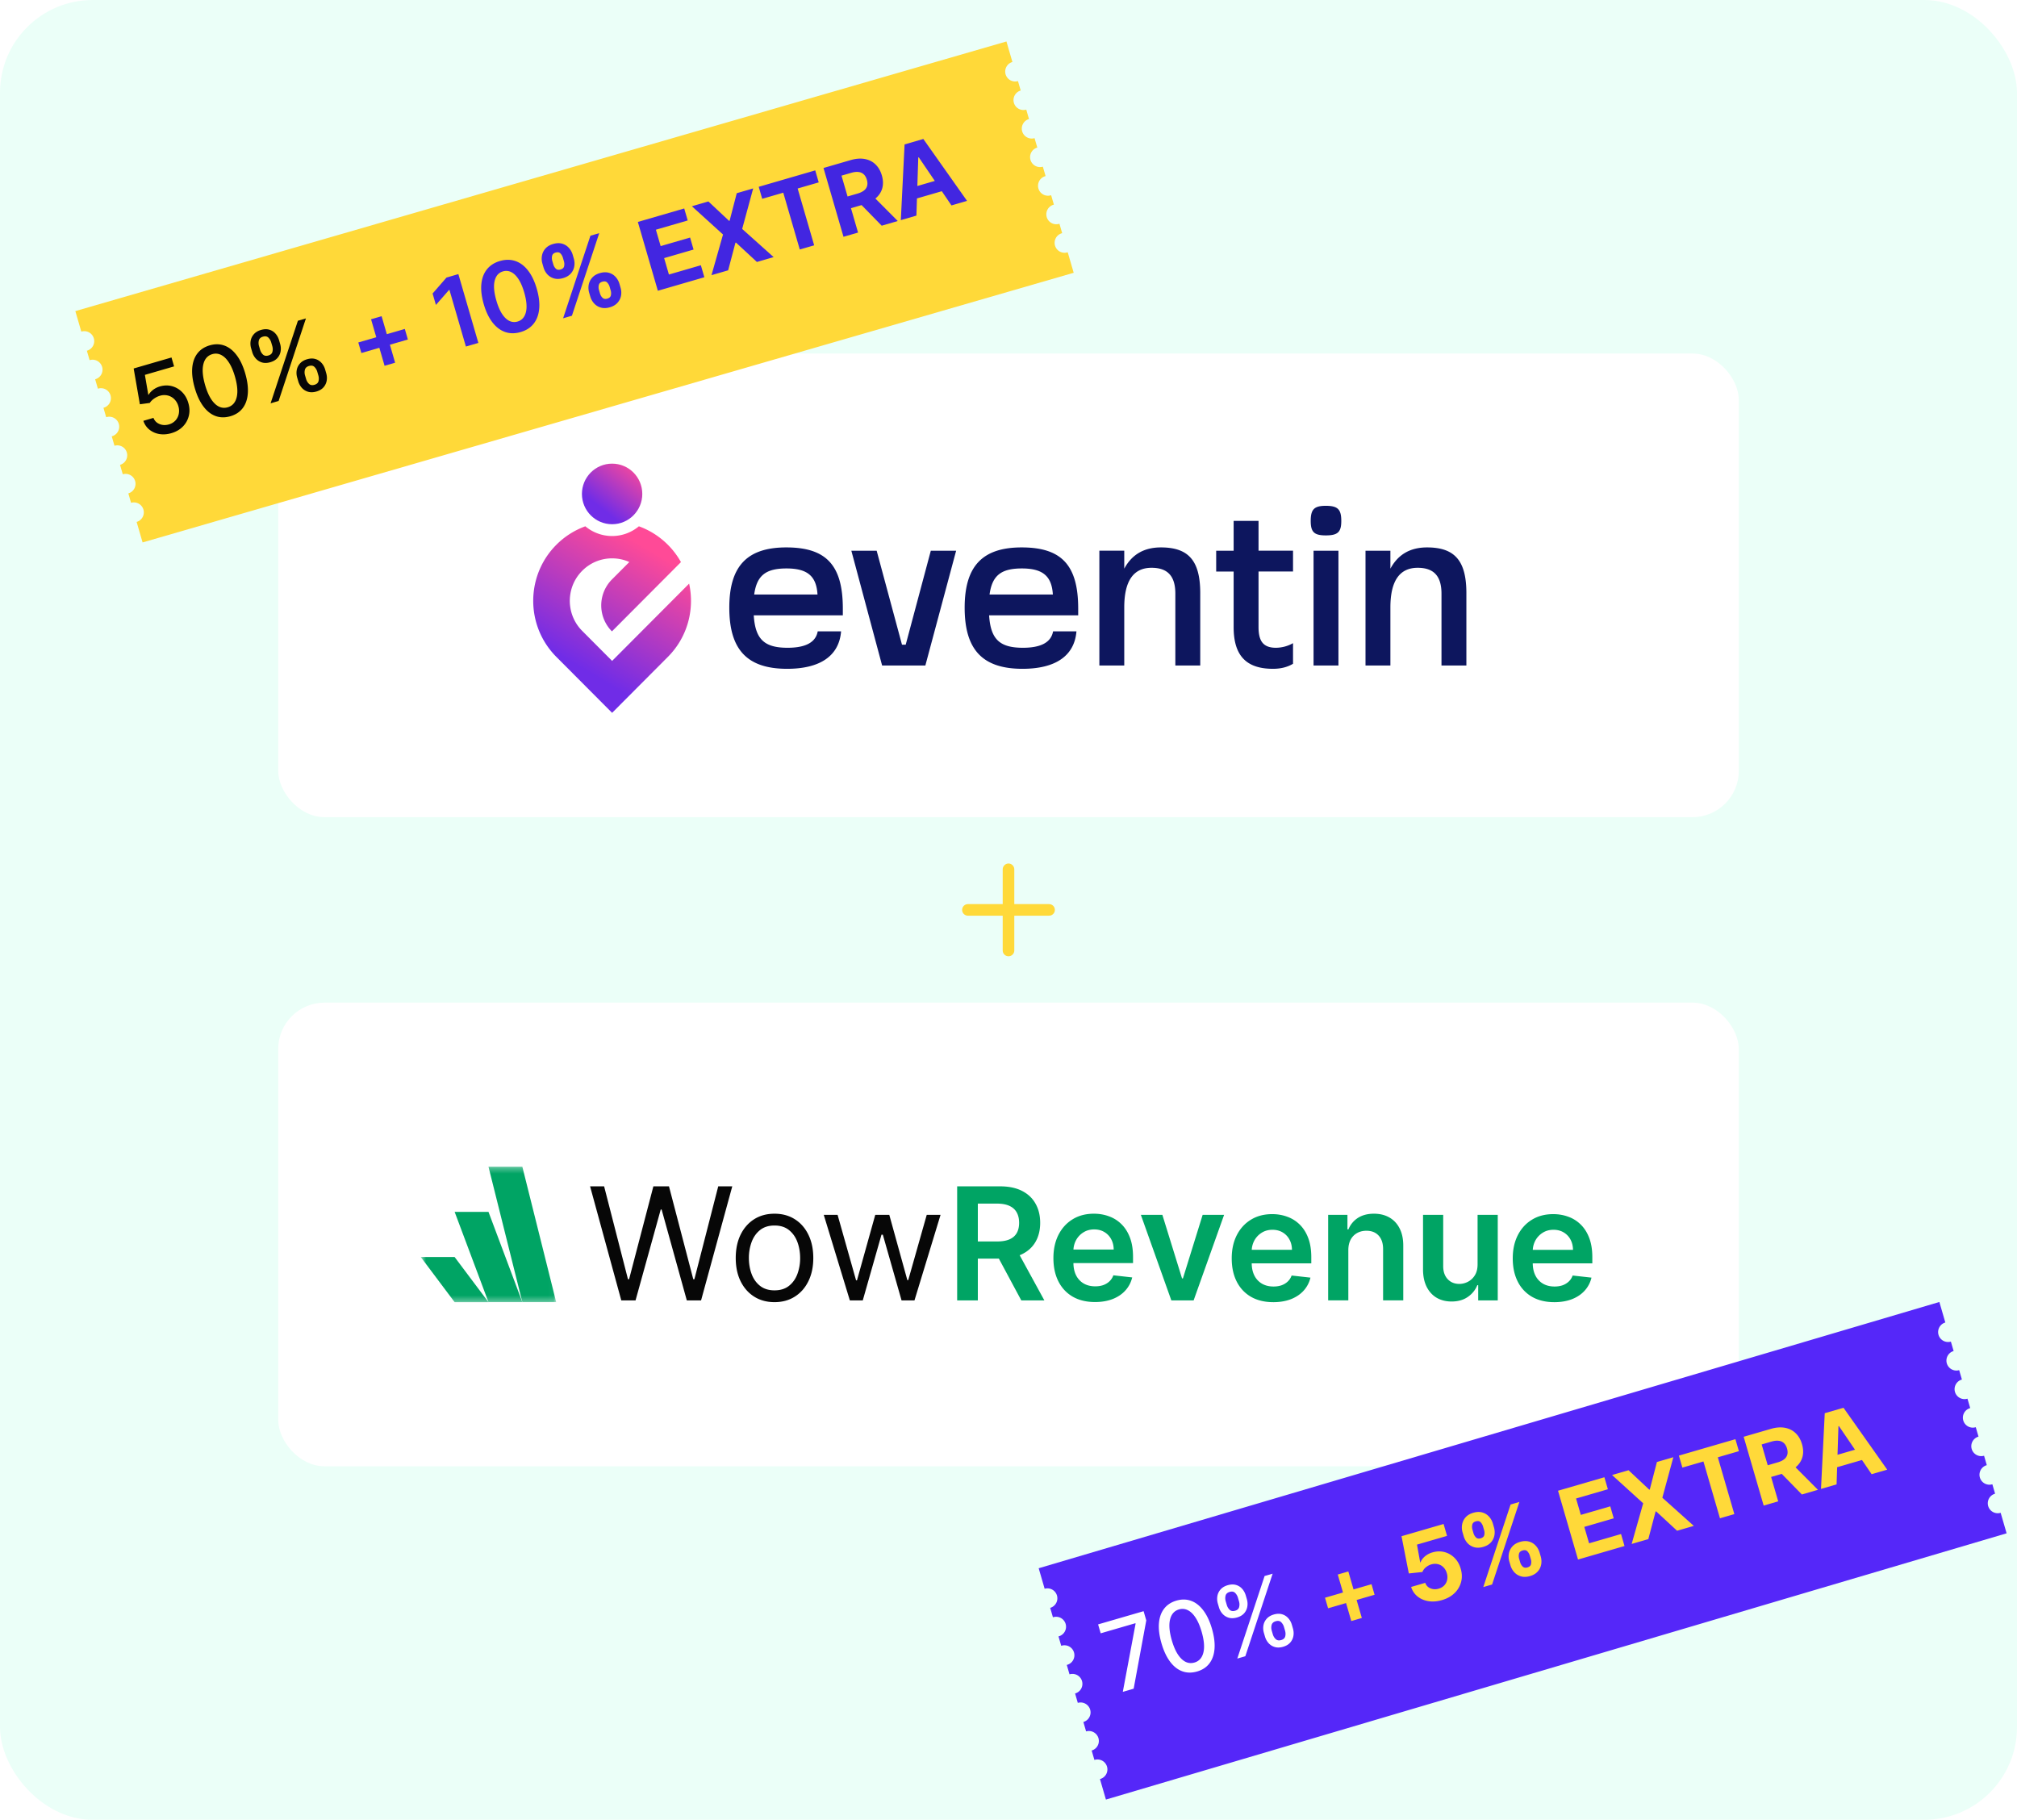
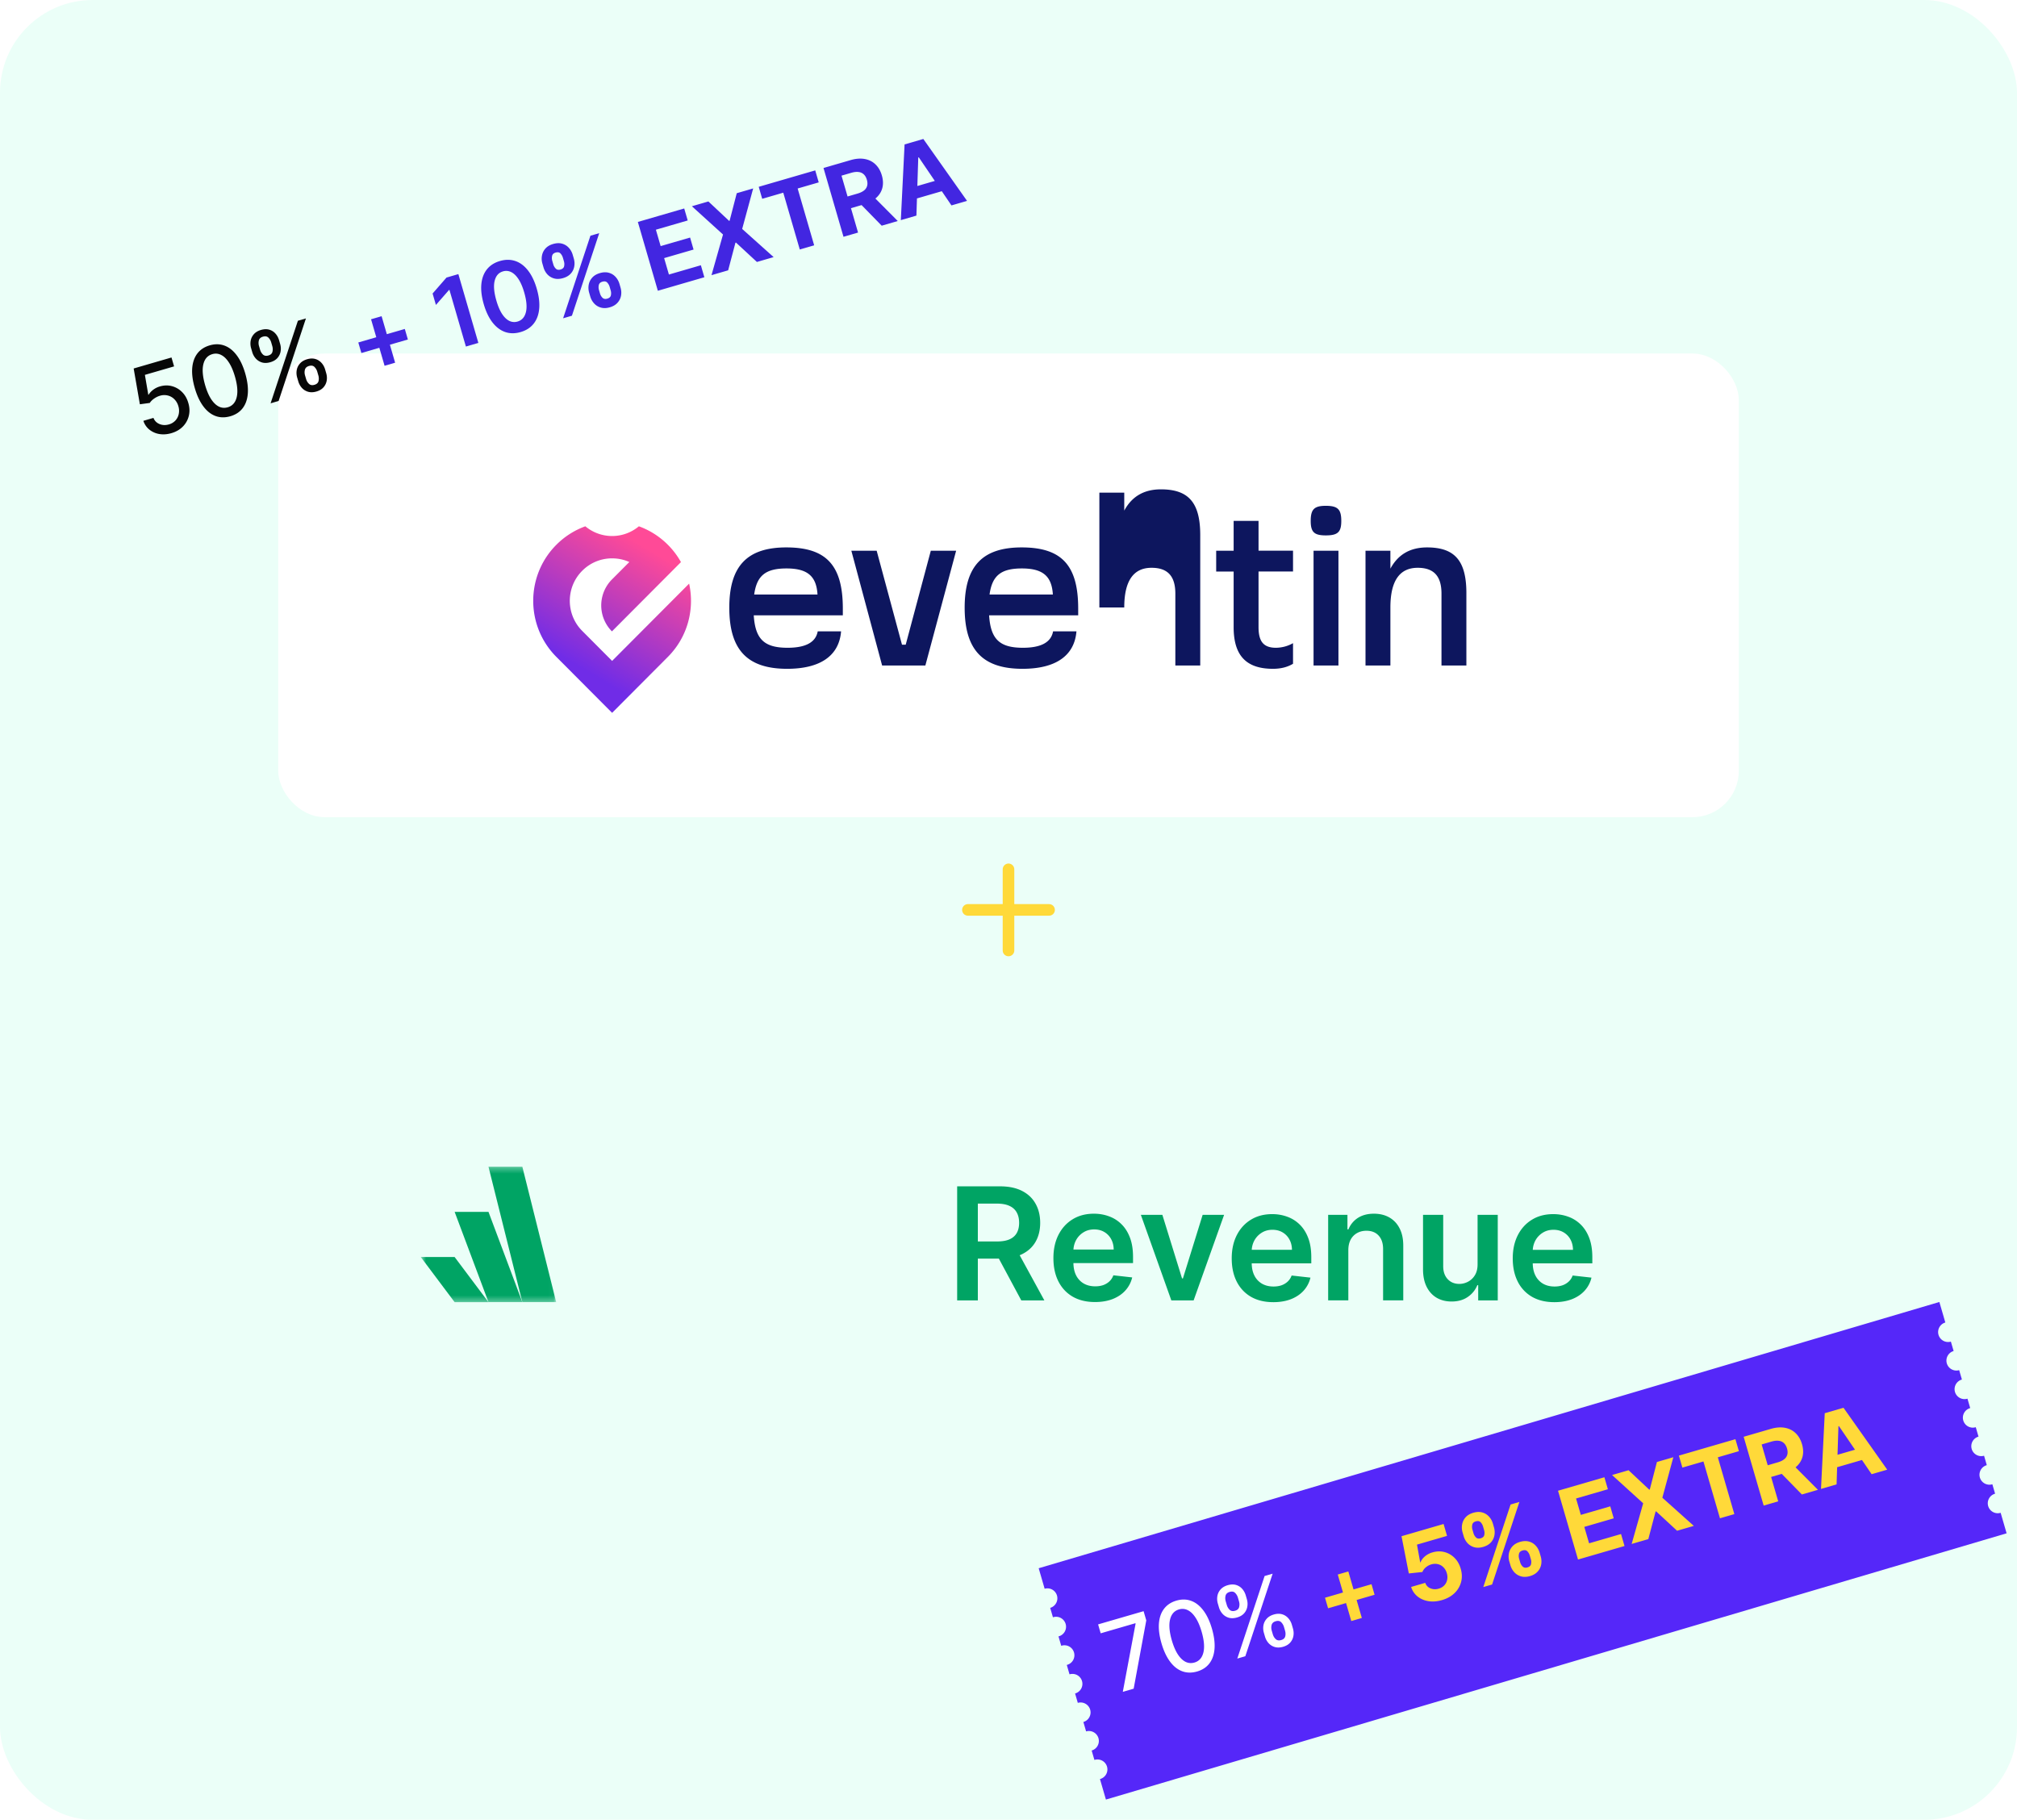
<svg xmlns="http://www.w3.org/2000/svg" width="348" height="314" fill="none">
  <rect width="348" height="314" fill="#36FFB6" fill-opacity=".1" rx="16" />
  <path stroke="#FFD939" stroke-linecap="round" stroke-linejoin="round" stroke-width="2" d="M174 150v14m-7-7h14" />
-   <rect width="252" height="80" x="48" y="173" fill="#fff" rx="8" />
  <path fill="#00A464" d="M268.167 224.684c-1.48 0-2.757-.306-3.833-.919a6.228 6.228 0 0 1-2.469-2.624c-.577-1.137-.865-2.475-.865-4.013 0-1.514.288-2.842.865-3.985.582-1.149 1.396-2.043 2.44-2.682 1.044-.644 2.27-.967 3.679-.967.91 0 1.768.147 2.575.441a5.814 5.814 0 0 1 2.152 1.341c.628.606 1.121 1.379 1.48 2.317.358.933.538 2.044.538 3.333v1.064h-12.096v-2.337h8.762c-.007-.664-.151-1.255-.432-1.772a3.138 3.138 0 0 0-1.182-1.236c-.5-.3-1.083-.45-1.749-.45-.711 0-1.335.172-1.873.517a3.585 3.585 0 0 0-1.259 1.341 3.852 3.852 0 0 0-.451 1.81v2.04c0 .856.157 1.59.471 2.203a3.352 3.352 0 0 0 1.316 1.399c.563.319 1.223.479 1.979.479.506 0 .964-.071 1.374-.211a3.05 3.05 0 0 0 1.066-.642c.301-.281.529-.629.682-1.044l3.247.364a5.03 5.03 0 0 1-1.172 2.241c-.57.632-1.3 1.124-2.19 1.475-.89.345-1.909.517-3.055.517Zm-13.235-6.513v-8.552h3.48v14.76h-3.374v-2.623h-.154a4.434 4.434 0 0 1-1.644 2.027c-.756.525-1.689.788-2.797.788-.968 0-1.824-.215-2.567-.644-.737-.435-1.314-1.066-1.731-1.893-.416-.833-.624-1.838-.624-3.017v-9.398h3.48v8.86c0 .935.256 1.678.769 2.229.512.551 1.185.827 2.018.827.513 0 1.01-.125 1.491-.375a3.04 3.04 0 0 0 1.182-1.115c.314-.5.471-1.124.471-1.874Zm-22.301-2.445v8.648h-3.48v-14.76h3.327v2.508h.173a4.219 4.219 0 0 1 1.624-1.97c.75-.487 1.676-.73 2.779-.73 1.019 0 1.906.218 2.663.653.762.436 1.352 1.067 1.768 1.893.423.827.632 1.829.625 3.008v9.398h-3.48v-8.86c0-.986-.256-1.758-.769-2.316-.506-.557-1.208-.836-2.105-.836-.609 0-1.151.135-1.625.404a2.8 2.8 0 0 0-1.105 1.143c-.263.5-.395 1.105-.395 1.817Zm-12.951 8.958c-1.48 0-2.758-.306-3.834-.919-1.069-.619-1.892-1.494-2.469-2.624-.576-1.137-.864-2.475-.864-4.013 0-1.514.288-2.842.864-3.985.583-1.149 1.397-2.043 2.441-2.682 1.044-.644 2.27-.967 3.679-.967.91 0 1.768.147 2.575.441.813.287 1.53.734 2.152 1.341.627.606 1.121 1.379 1.479 2.317.359.933.538 2.044.538 3.333v1.064h-12.095v-2.337h8.762c-.007-.664-.151-1.255-.433-1.772a3.135 3.135 0 0 0-1.181-1.236c-.5-.3-1.083-.45-1.749-.45-.711 0-1.335.172-1.873.517a3.578 3.578 0 0 0-1.259 1.341 3.852 3.852 0 0 0-.451 1.81v2.04c0 .856.157 1.59.47 2.203a3.354 3.354 0 0 0 1.317 1.399c.563.319 1.223.479 1.979.479.506 0 .964-.071 1.373-.211.41-.147.766-.361 1.067-.642.301-.281.528-.629.682-1.044l3.247.364a5.04 5.04 0 0 1-1.172 2.241c-.57.632-1.3 1.124-2.19 1.475-.891.345-1.909.517-3.055.517Zm-8.482-15.065-5.258 14.76h-3.846l-5.258-14.76h3.711l3.393 10.964h.154l3.403-10.964h3.701Zm-22.278 15.043c-1.48 0-2.759-.307-3.836-.922-1.07-.622-1.893-1.499-2.47-2.633-.577-1.141-.865-2.483-.865-4.027 0-1.518.288-2.85.865-3.997.583-1.153 1.397-2.05 2.442-2.691 1.044-.647 2.272-.97 3.682-.97.91 0 1.768.147 2.576.442a5.82 5.82 0 0 1 2.153 1.345c.628.609 1.122 1.384 1.481 2.326.359.935.538 2.05.538 3.344v1.066h-12.103v-2.344h8.767c-.006-.667-.15-1.259-.432-1.778a3.144 3.144 0 0 0-1.183-1.24c-.5-.301-1.083-.451-1.749-.451-.712 0-1.337.173-1.875.519a3.574 3.574 0 0 0-1.259 1.345 3.862 3.862 0 0 0-.452 1.816v2.047c0 .858.157 1.595.471 2.21a3.365 3.365 0 0 0 1.317 1.403c.564.32 1.224.48 1.98.48.507 0 .965-.07 1.375-.211.41-.147.766-.362 1.067-.644.301-.282.529-.631.683-1.047l3.249.365a5.057 5.057 0 0 1-1.173 2.248c-.57.635-1.301 1.128-2.192 1.48-.891.346-1.91.519-3.057.519Zm-23.778-.283v-19.68h7.383c1.513 0 2.782.263 3.807.788 1.032.525 1.811 1.262 2.336 2.21.532.942.798 2.041.798 3.296 0 1.262-.269 2.358-.807 3.287-.532.922-1.317 1.636-2.356 2.142-1.038.5-2.313.75-3.826.75h-5.258v-2.96h4.777c.885 0 1.609-.121 2.173-.365.564-.25.981-.612 1.25-1.086.275-.48.413-1.069.413-1.768 0-.698-.138-1.294-.413-1.787-.276-.5-.696-.878-1.259-1.134-.564-.263-1.292-.394-2.183-.394h-3.268v16.701h-3.567Zm10.171-8.917 4.874 8.917h-3.98l-4.787-8.917h3.893Z" />
-   <path fill="#070707" d="m146.627 224.379-4.5-14.76h2.385l3.191 11.301h.154l3.153-11.301h2.423l3.115 11.262h.153l3.192-11.262h2.384l-4.499 14.76h-2.23l-3.23-11.339h-.231l-3.23 11.339h-2.23Zm-12.998.302c-1.333 0-2.503-.317-3.509-.951-1-.634-1.782-1.521-2.346-2.662-.557-1.14-.836-2.473-.836-3.997 0-1.538.279-2.88.836-4.026.564-1.147 1.346-2.038 2.346-2.672 1.006-.634 2.176-.951 3.509-.951 1.333 0 2.499.317 3.499.951 1.006.634 1.788 1.525 2.346 2.672.564 1.146.846 2.488.846 4.026 0 1.524-.282 2.857-.846 3.997-.558 1.141-1.34 2.028-2.346 2.662-1 .634-2.166.951-3.499.951Zm0-2.037c1.013 0 1.846-.259 2.499-.778.654-.519 1.138-1.201 1.452-2.047a7.836 7.836 0 0 0 .471-2.748c0-.987-.157-1.906-.471-2.758-.314-.852-.798-1.541-1.452-2.066-.653-.525-1.486-.788-2.499-.788-1.013 0-1.846.263-2.5.788-.653.525-1.137 1.214-1.451 2.066a7.913 7.913 0 0 0-.471 2.758c0 .986.157 1.902.471 2.748.314.846.798 1.528 1.451 2.047.654.519 1.487.778 2.5.778Zm-26.437 1.735-5.383-19.68h2.422l4.115 16.028h.192l4.191-16.028h2.692l4.192 16.028h.192l4.115-16.028h2.422l-5.383 19.68h-2.461l-4.346-15.682h-.154l-4.345 15.682h-2.461Z" />
  <mask id="a" width="24" height="24" x="72" y="201" maskUnits="userSpaceOnUse" style="mask-type:luminance">
    <path fill="#fff" d="M95.964 201.312H72.597v23.37h23.367v-23.37Z" />
  </mask>
  <g fill="#00A464" mask="url(#a)">
    <path d="M95.963 224.682h-5.842l-5.842-23.37h5.842l5.842 23.37Z" />
    <path d="M90.122 224.681H84.28l-5.841-15.579h5.841l5.842 15.579Zm-5.842.005h-5.842l-5.842-7.79h5.842l5.842 7.79Z" />
  </g>
  <rect width="252" height="80" x="48" y="61" fill="#fff" rx="8" />
  <g clip-path="url(#b)">
-     <path fill="#0D165E" d="M145.416 106.175h-15.369c.264 4.12 1.808 5.595 5.838 5.595 3.127 0 4.859-.945 5.199-2.835h4.031c-.339 4.234-3.616 6.465-9.304 6.465-6.894 0-9.982-3.289-9.982-10.548 0-7.145 3.05-10.397 9.831-10.397 6.818 0 9.757 2.987 9.757 10.548v1.172h-.001Zm-15.294-3.592h10.924c-.188-3.176-1.733-4.499-5.349-4.499-3.578 0-5.123 1.21-5.575 4.499Zm30.474-7.56h4.37l-5.312 19.811h-7.458l-5.311-19.81h4.369l4.37 16.219h.64l4.332-16.22Zm25.428 11.152h-15.369c.264 4.12 1.808 5.595 5.839 5.595 3.126 0 4.859-.945 5.198-2.835h4.031c-.339 4.234-3.616 6.465-9.304 6.465-6.894 0-9.982-3.289-9.982-10.548 0-7.145 3.05-10.397 9.831-10.397 6.819 0 9.757 2.987 9.757 10.548v1.172h-.001Zm-15.293-3.592h10.923c-.188-3.176-1.732-4.499-5.349-4.499-3.578 0-5.123 1.21-5.574 4.499Zm36.35-.226v12.476h-4.295v-12.4c0-3.062-1.356-4.462-4.106-4.462-3.127 0-4.709 2.269-4.709 6.843v10.019h-4.294v-19.81h4.294v3.1c1.319-2.458 3.428-3.668 6.328-3.668 4.785 0 6.782 2.306 6.782 7.902Zm16.01-3.743h-5.952v9.603c0 1.247.226 2.155.715 2.722.49.567 1.243.831 2.261.831a6.062 6.062 0 0 0 2.976-.794v3.554c-.942.567-2.073.87-3.466.87-4.633 0-6.78-2.306-6.78-7.184v-9.602h-3.013v-3.591h3.013V89.88h4.295v5.142h5.951v3.59Zm3.051-8.728c0-2.004.603-2.609 2.6-2.609 2.072 0 2.674.605 2.674 2.61 0 1.927-.603 2.494-2.674 2.494-1.998 0-2.6-.567-2.6-2.495Zm.49 24.949v-19.81h4.294v19.81h-4.294ZM253 102.357v12.476h-4.295v-12.4c0-3.062-1.356-4.462-4.106-4.462-3.127 0-4.709 2.269-4.709 6.843v10.019h-4.294v-19.81h4.294v3.1c1.319-2.458 3.428-3.668 6.328-3.668 4.785 0 6.782 2.306 6.782 7.902Z" />
+     <path fill="#0D165E" d="M145.416 106.175h-15.369c.264 4.12 1.808 5.595 5.838 5.595 3.127 0 4.859-.945 5.199-2.835h4.031c-.339 4.234-3.616 6.465-9.304 6.465-6.894 0-9.982-3.289-9.982-10.548 0-7.145 3.05-10.397 9.831-10.397 6.818 0 9.757 2.987 9.757 10.548v1.172h-.001Zm-15.294-3.592h10.924c-.188-3.176-1.733-4.499-5.349-4.499-3.578 0-5.123 1.21-5.575 4.499Zm30.474-7.56h4.37l-5.312 19.811h-7.458l-5.311-19.81h4.369l4.37 16.219h.64l4.332-16.22Zm25.428 11.152h-15.369c.264 4.12 1.808 5.595 5.839 5.595 3.126 0 4.859-.945 5.198-2.835h4.031c-.339 4.234-3.616 6.465-9.304 6.465-6.894 0-9.982-3.289-9.982-10.548 0-7.145 3.05-10.397 9.831-10.397 6.819 0 9.757 2.987 9.757 10.548v1.172h-.001Zm-15.293-3.592h10.923c-.188-3.176-1.732-4.499-5.349-4.499-3.578 0-5.123 1.21-5.574 4.499Zm36.35-.226v12.476h-4.295v-12.4c0-3.062-1.356-4.462-4.106-4.462-3.127 0-4.709 2.269-4.709 6.843h-4.294v-19.81h4.294v3.1c1.319-2.458 3.428-3.668 6.328-3.668 4.785 0 6.782 2.306 6.782 7.902Zm16.01-3.743h-5.952v9.603c0 1.247.226 2.155.715 2.722.49.567 1.243.831 2.261.831a6.062 6.062 0 0 0 2.976-.794v3.554c-.942.567-2.073.87-3.466.87-4.633 0-6.78-2.306-6.78-7.184v-9.602h-3.013v-3.591h3.013V89.88h4.295v5.142h5.951v3.59Zm3.051-8.728c0-2.004.603-2.609 2.6-2.609 2.072 0 2.674.605 2.674 2.61 0 1.927-.603 2.494-2.674 2.494-1.998 0-2.6-.567-2.6-2.495Zm.49 24.949v-19.81h4.294v19.81h-4.294ZM253 102.357v12.476h-4.295v-12.4c0-3.062-1.356-4.462-4.106-4.462-3.127 0-4.709 2.269-4.709 6.843v10.019h-4.294v-19.81h4.294v3.1c1.319-2.458 3.428-3.668 6.328-3.668 4.785 0 6.782 2.306 6.782 7.902Z" />
    <path fill="url(#c)" d="m118.897 100.703-8.079 8.107-5.208 5.227-2.552-2.561-2.611-2.621a7.256 7.256 0 0 1-1.509-2.206c-1.19-2.689-.687-5.957 1.509-8.159a7.236 7.236 0 0 1 5.162-2.147c1.042 0 2.048.216 2.971.63l-2.999 3.01a6.351 6.351 0 0 0 0 8.958l7.094-7.12 4.814-4.831a13.71 13.71 0 0 0-4.281-4.662 13.448 13.448 0 0 0-2.98-1.517 7.186 7.186 0 0 1-4.618 1.677 7.19 7.19 0 0 1-4.62-1.677 13.576 13.576 0 0 0-5.008 3.198c-4.676 4.693-5.234 11.975-1.673 17.286.482.72 1.04 1.404 1.672 2.04l2.612 2.621 7.016 7.044 9.63-9.665c3.409-3.422 4.63-8.223 3.658-12.632Z" />
-     <path fill="url(#d)" d="M105.61 90.453c2.876 0 5.207-2.34 5.207-5.227 0-2.886-2.331-5.226-5.207-5.226s-5.208 2.34-5.208 5.227c0 2.886 2.332 5.226 5.208 5.226Z" />
  </g>
  <g filter="url(#e)">
-     <path fill="#FFD939" d="M167.5 10.822a1.72 1.72 0 0 0 2.134 1.169l.472 1.626a1.72 1.72 0 0 0-1.175 2.128 1.72 1.72 0 0 0 2.134 1.17l.472 1.623a1.72 1.72 0 0 0-1.175 2.13 1.72 1.72 0 0 0 2.134 1.17l.472 1.623a1.72 1.72 0 0 0-1.175 2.13 1.72 1.72 0 0 0 2.134 1.17l.472 1.624a1.718 1.718 0 1 0 .958 3.297l.473 1.626a1.718 1.718 0 1 0 .958 3.297l.473 1.626a1.718 1.718 0 1 0 .958 3.297l1.029 3.54L18.601 91.595l-1.028-3.539a1.718 1.718 0 0 0 1.173-2.128 1.72 1.72 0 0 0-2.132-1.17l-.472-1.625a1.718 1.718 0 0 0 1.173-2.128 1.72 1.72 0 0 0-2.132-1.17l-.472-1.625a1.718 1.718 0 0 0 1.173-2.128 1.72 1.72 0 0 0-2.132-1.17l-.472-1.624a1.719 1.719 0 1 0-.959-3.3l-.472-1.623a1.719 1.719 0 1 0-.959-3.3l-.472-1.623a1.717 1.717 0 1 0-.958-3.297l-.473-1.627a1.717 1.717 0 1 0-.958-3.297L7 51.68 167.646 5.155l1.029 3.54a1.72 1.72 0 0 0-1.175 2.128Z" />
-   </g>
+     </g>
  <path fill="#070707" d="M29.574 74.74c-.727.21-1.42.261-2.08.151a3.707 3.707 0 0 1-1.718-.758 3.188 3.188 0 0 1-1.039-1.521l1.74-.506c.19.498.538.852 1.043 1.061.505.21 1.044.231 1.616.065a2.42 2.42 0 0 0 1.12-.665c.294-.316.488-.689.58-1.118a2.69 2.69 0 0 0-.061-1.36 2.742 2.742 0 0 0-.689-1.2 2.406 2.406 0 0 0-1.123-.643 2.54 2.54 0 0 0-1.348.034c-.36.104-.703.271-1.03.5-.328.23-.574.477-.74.744l-1.711.233-1.073-6.176 6.528-1.898.446 1.537-5.037 1.464.588 3.431.07-.02c.167-.292.42-.569.758-.83a3.524 3.524 0 0 1 1.175-.587c.723-.21 1.416-.225 2.08-.045a3.82 3.82 0 0 1 1.749 1.02c.5.495.86 1.128 1.08 1.898.227.768.253 1.505.077 2.21a3.934 3.934 0 0 1-1.035 1.847c-.515.523-1.17.9-1.966 1.131Zm10.168-2.919c-.917.263-1.77.249-2.559-.042-.788-.29-1.487-.844-2.098-1.66-.61-.816-1.103-1.869-1.478-3.16-.374-1.287-.521-2.436-.443-3.448.083-1.013.38-1.854.89-2.522.513-.669 1.224-1.135 2.133-1.4.908-.263 1.757-.248 2.546.046.789.29 1.488.842 2.097 1.654.612.807 1.105 1.854 1.479 3.141.376 1.295.525 2.45.447 3.466-.078 1.012-.372 1.854-.881 2.526-.51.668-1.221 1.134-2.133 1.4Zm-.45-1.547c.804-.234 1.318-.809 1.542-1.725.228-.917.126-2.118-.305-3.602-.287-.985-.633-1.788-1.04-2.407-.403-.625-.85-1.057-1.338-1.296a2.02 2.02 0 0 0-1.523-.136c-.8.233-1.313.81-1.54 1.73-.227.922-.127 2.123.299 3.604.288.99.633 1.796 1.037 2.42.406.62.852 1.05 1.337 1.29.483.237.994.278 1.53.121Zm12.167-4.486-.182-.626a2.82 2.82 0 0 1-.079-1.31c.08-.43.268-.81.562-1.138.297-.334.703-.575 1.217-.725.525-.152.998-.168 1.42-.048.42.121.776.343 1.066.665.295.32.507.705.637 1.154l.182.626c.13.448.158.887.081 1.315a2.322 2.322 0 0 1-.556 1.137c-.29.327-.695.566-1.213.717-.521.151-.995.167-1.42.047a2.322 2.322 0 0 1-1.078-.66 2.859 2.859 0 0 1-.637-1.154Zm1.169-1.02.182.627c.096.332.263.61.5.835.237.225.553.28.947.165.39-.113.624-.328.7-.643a1.87 1.87 0 0 0-.031-.972l-.182-.626a1.901 1.901 0 0 0-.49-.839c-.225-.227-.538-.283-.94-.166-.387.112-.622.327-.705.645-.084.318-.078.643.019.975Zm-9.114-4.039-.183-.626a2.858 2.858 0 0 1-.08-1.316c.08-.43.268-.809.562-1.137.298-.33.704-.57 1.218-.72.526-.152.999-.168 1.42-.047.42.12.776.342 1.066.664.291.322.502.707.632 1.156l.182.626c.13.448.157.887.08 1.316a2.278 2.278 0 0 1-.55 1.134c-.29.327-.694.566-1.212.717-.526.153-1.001.17-1.426.05a2.336 2.336 0 0 1-1.072-.663 2.86 2.86 0 0 1-.638-1.154Zm1.174-1.02.182.626c.097.332.262.611.495.837.237.224.552.28.947.165.386-.113.617-.327.693-.642.08-.317.072-.641-.025-.974l-.182-.626a1.902 1.902 0 0 0-.489-.838c-.23-.227-.543-.282-.94-.167-.387.112-.623.327-.706.645-.08.317-.072.641.025.974Zm1.998 9.88 4.711-14.245 1.386-.402-4.712 14.244-1.385.403Z" />
  <path fill="#4226E1" d="M66.352 63.112 64.02 55.09l1.82-.529 2.332 8.023-1.82.53Zm-4.003-2.2-.53-1.82 8.024-2.332.529 1.82-8.023 2.332Zm16.734-13.615 3.45 11.873-2.15.625-2.842-9.78-.07.02-2.261 2.581-.573-1.97 2.4-2.754 2.046-.595Zm10.74 9.999c-.955.278-1.844.274-2.669-.01-.822-.29-1.549-.839-2.182-1.648-.631-.814-1.134-1.868-1.51-3.163-.373-1.296-.51-2.45-.41-3.465.101-1.018.423-1.866.964-2.543.545-.678 1.292-1.155 2.243-1.432.95-.276 1.838-.274 2.661.006s1.55.824 2.178 1.63c.632.806 1.136 1.854 1.51 3.145.378 1.298.517 2.461.417 3.487-.097 1.022-.417 1.874-.96 2.556-.54.68-1.288 1.16-2.242 1.437Zm-.528-1.814c.742-.216 1.222-.752 1.438-1.607.22-.86.122-2.003-.292-3.429-.274-.943-.603-1.706-.987-2.29-.383-.585-.802-.987-1.256-1.207a1.903 1.903 0 0 0-1.418-.122c-.738.214-1.215.75-1.43 1.61-.218.855-.122 1.99.285 3.406.271.948.597 1.716.978 2.306.385.588.805.994 1.26 1.218.453.22.928.258 1.422.115Zm12.541-4.337-.182-.626a2.989 2.989 0 0 1-.079-1.398c.088-.461.29-.868.607-1.22.32-.357.76-.617 1.32-.78.568-.165 1.08-.184 1.536-.056.46.126.847.361 1.161.706.317.34.545.749.684 1.228l.182.626c.138.475.165.943.081 1.404a2.439 2.439 0 0 1-.609 1.214c-.319.357-.759.617-1.32.78-.568.165-1.081.182-1.538.05a2.458 2.458 0 0 1-1.159-.7 3.017 3.017 0 0 1-.684-1.228Zm1.505-1.117.182.627c.08.274.221.514.423.72.206.203.485.254.836.152.352-.102.557-.292.615-.568a1.665 1.665 0 0 0-.031-.84l-.181-.626a1.792 1.792 0 0 0-.415-.735c-.195-.207-.473-.258-.837-.153-.348.101-.554.293-.618.576a1.66 1.66 0 0 0 .026.848Zm-9.572-3.906-.182-.626a2.95 2.95 0 0 1-.076-1.406c.088-.461.29-.868.608-1.22.32-.353.757-.61 1.31-.77.572-.166 1.086-.186 1.542-.059.456.128.843.363 1.16.707.317.34.545.749.685 1.228l.182.626c.139.48.164.948.075 1.405a2.443 2.443 0 0 1-.61 1.214c-.317.349-.758.605-1.322.769-.565.163-1.077.182-1.537.056a2.507 2.507 0 0 1-1.159-.7 3.032 3.032 0 0 1-.676-1.224Zm1.516-1.12.182.626c.082.282.224.524.425.725.205.2.477.251.817.152.356-.103.563-.293.62-.57a1.667 1.667 0 0 0-.03-.84l-.182-.626a1.787 1.787 0 0 0-.415-.734c-.194-.207-.475-.258-.842-.151-.344.1-.546.292-.605.578-.06.286-.05.566.03.84Zm1.87 9.917 4.712-14.244 1.519-.442-4.712 14.245-1.518.441Zm16.347-4.75-3.451-11.873 8-2.325.602 2.07-5.49 1.595.822 2.829 5.078-1.476.602 2.07-5.078 1.475.824 2.835 5.513-1.602.601 2.07-8.023 2.331Zm8.719-15.41 3.57 3.35.093-.027 1.229-4.745 2.835-.825-1.898 6.99 5.43 4.86-2.887.838-3.612-3.344-.093.027-1.257 4.76-2.875.835 1.99-7.016-5.372-4.876 2.847-.827Zm9.285-.455-.601-2.07 9.75-2.834.602 2.07-3.635 1.056 2.85 9.803-2.482.721-2.849-9.802-3.635 1.056Zm14.026 6.554-3.45-11.872 4.684-1.362c.896-.26 1.708-.322 2.435-.186.73.132 1.346.441 1.848.928.504.482.871 1.115 1.099 1.9.229.788.256 1.516.081 2.183-.176.663-.543 1.239-1.101 1.728-.554.488-1.287.864-2.199 1.13l-3.136.911-.586-2.017 2.73-.794c.479-.14.858-.32 1.137-.544a1.48 1.48 0 0 0 .535-.797c.083-.309.067-.658-.047-1.049-.114-.394-.29-.703-.527-.928a1.519 1.519 0 0 0-.892-.407c-.358-.05-.779-.006-1.262.134l-1.693.492 2.855 9.82-2.511.73Zm4.842-7.266 4.521 4.545-2.771.805-4.458-4.563 2.708-.787Zm7.738 3.61-2.69.782.648-13.064 3.235-.94 7.543 10.682-2.69.782-5.636-8.295-.092.027-.318 10.026Zm-1.524-4.618 6.353-1.847.57 1.96-6.354 1.846-.569-1.96Z" />
  <g filter="url(#f)">
    <path fill="#5527F9" d="M328.46 228.322a1.72 1.72 0 0 0 2.133 1.168l.473 1.626a1.72 1.72 0 0 0-1.175 2.129 1.72 1.72 0 0 0 2.133 1.169l.472 1.624a1.718 1.718 0 1 0 .959 3.299l.472 1.624a1.718 1.718 0 1 0 .959 3.299l.472 1.624a1.72 1.72 0 0 0-1.174 2.131 1.719 1.719 0 0 0 2.133 1.167l.472 1.626a1.717 1.717 0 1 0 .959 3.297l.472 1.626a1.717 1.717 0 1 0 .959 3.297l1.029 3.539-155.399 45.942-1.029-3.539a1.718 1.718 0 1 0-.959-3.298l-.472-1.625a1.718 1.718 0 0 0 1.173-2.128 1.72 1.72 0 0 0-2.132-1.17l-.472-1.626a1.718 1.718 0 0 0 1.173-2.128 1.72 1.72 0 0 0-2.132-1.169l-.472-1.624a1.718 1.718 0 1 0-.959-3.299l-.472-1.624a1.72 1.72 0 1 0-.959-3.3l-.472-1.624a1.718 1.718 0 1 0-.958-3.297l-.473-1.626a1.716 1.716 0 1 0-.958-3.297l-1.029-3.54 155.399-45.941 1.029 3.539a1.72 1.72 0 0 0-1.175 2.129Z" />
  </g>
  <path fill="#fff" d="m193.722 291.922 2.204-11.756-.026-.087-5.994 1.743-.446-1.537 7.849-2.281.462 1.588-2.176 11.786-1.873.544Zm12.81-3.51c-.917.263-1.77.249-2.559-.042-.788-.29-1.488-.844-2.098-1.66-.61-.816-1.103-1.869-1.478-3.16-.374-1.287-.522-2.436-.443-3.448.083-1.013.379-1.854.889-2.522.514-.669 1.225-1.135 2.133-1.399.908-.264 1.757-.249 2.547.045.789.291 1.487.842 2.097 1.654.611.807 1.104 1.854 1.478 3.141.377 1.295.526 2.45.448 3.466-.079 1.012-.373 1.854-.881 2.526-.51.668-1.221 1.134-2.133 1.399Zm-.45-1.547c.804-.234 1.318-.809 1.542-1.725.228-.917.126-2.118-.305-3.602-.287-.985-.633-1.788-1.04-2.407-.403-.625-.849-1.057-1.338-1.296a2.027 2.027 0 0 0-1.523-.136c-.8.233-1.314.81-1.541 1.731-.226.921-.127 2.122.3 3.603.287.989.633 1.796 1.037 2.421.406.619.852 1.049 1.336 1.29.484.236.994.277 1.532.121Zm12.167-4.486-.182-.626a2.822 2.822 0 0 1-.079-1.31c.08-.43.268-.809.562-1.138.297-.334.703-.575 1.217-.725.525-.152.998-.168 1.419-.048.421.121.776.343 1.067.665.294.321.507.705.637 1.154l.182.626c.13.448.157.887.081 1.315a2.316 2.316 0 0 1-.557 1.136c-.29.328-.694.567-1.212.718-.522.151-.995.167-1.419.047a2.314 2.314 0 0 1-1.079-.66 2.863 2.863 0 0 1-.637-1.154Zm1.169-1.019.182.626c.096.332.263.611.5.835.237.225.553.28.947.165.39-.113.624-.328.7-.643.075-.316.065-.64-.031-.972l-.182-.626a1.914 1.914 0 0 0-.489-.839c-.226-.228-.54-.283-.941-.166-.387.112-.622.327-.706.645-.083.318-.077.643.02.975Zm-9.115-4.04-.182-.626a2.858 2.858 0 0 1-.08-1.316c.08-.43.267-.809.562-1.137.298-.33.704-.57 1.218-.719.525-.153.999-.169 1.419-.048a2.24 2.24 0 0 1 1.067.664c.291.322.501.707.632 1.156l.182.626c.13.448.157.887.08 1.315a2.284 2.284 0 0 1-.55 1.135c-.291.327-.695.566-1.213.717-.525.153-1 .169-1.425.05a2.343 2.343 0 0 1-1.073-.663 2.875 2.875 0 0 1-.637-1.154Zm1.175-1.02.182.626c.096.332.261.611.494.837.238.224.553.279.947.165.387-.113.618-.327.694-.642.08-.317.071-.641-.025-.974l-.182-.626a1.905 1.905 0 0 0-.489-.838c-.229-.227-.543-.282-.941-.167-.387.113-.622.328-.705.645-.08.317-.072.641.025.974Zm1.998 9.88 4.711-14.245 1.386-.402-4.712 14.244-1.385.403Z" />
  <path fill="#FFD939" d="m233.141 279.703-2.332-8.023 1.821-.529 2.332 8.023-1.821.529Zm-4.002-2.2-.53-1.82 8.024-2.332.529 1.82-8.023 2.332Zm19.646-1.41c-.819.238-1.593.3-2.322.185-.726-.116-1.353-.385-1.881-.805a3.336 3.336 0 0 1-1.115-1.65l2.435-.708c.16.452.462.769.905.95.442.182.911.201 1.405.057.395-.115.717-.303.968-.564.254-.267.42-.581.499-.944a2.316 2.316 0 0 0-.056-1.165 2.297 2.297 0 0 0-.587-1.024 1.958 1.958 0 0 0-.94-.532 2.218 2.218 0 0 0-1.14.036 2.612 2.612 0 0 0-.952.51 1.9 1.9 0 0 0-.589.806l-2.348.249-1.258-6.425 7.258-2.109.596 2.052-5.188 1.508.557 3.063.07-.02c.123-.354.367-.689.732-1.005a3.494 3.494 0 0 1 1.331-.701c.715-.208 1.401-.225 2.059-.052a3.787 3.787 0 0 1 1.73 1c.495.489.851 1.115 1.068 1.877.236.799.258 1.564.064 2.295a4.086 4.086 0 0 1-1.135 1.914c-.563.545-1.285.946-2.166 1.202Zm11.81-6.023-.182-.626a2.99 2.99 0 0 1-.079-1.398c.088-.461.29-.868.607-1.22.32-.357.76-.617 1.32-.78.568-.165 1.08-.184 1.537-.056.46.126.846.361 1.16.706.317.339.545.749.684 1.228l.182.626c.138.476.165.943.081 1.404a2.44 2.44 0 0 1-.609 1.214c-.319.357-.759.617-1.319.78-.569.165-1.081.182-1.539.051a2.461 2.461 0 0 1-1.159-.701 3.038 3.038 0 0 1-.684-1.228Zm1.505-1.116.182.626c.08.274.221.514.423.719.206.204.485.255.837.153.351-.102.556-.292.614-.568a1.665 1.665 0 0 0-.03-.84l-.182-.626a1.787 1.787 0 0 0-.415-.735c-.194-.207-.473-.258-.836-.153-.348.102-.554.294-.619.576-.064.283-.056.566.026.848Zm-9.572-3.907-.182-.626a2.955 2.955 0 0 1-.075-1.405c.088-.462.29-.869.607-1.221.321-.353.757-.609 1.31-.77.572-.166 1.086-.186 1.542-.059.456.128.843.363 1.161.707.317.339.545.749.684 1.228l.182.626c.139.479.164.948.075 1.405a2.438 2.438 0 0 1-.609 1.215c-.318.348-.759.604-1.323.768-.564.164-1.076.183-1.536.056a2.505 2.505 0 0 1-1.16-.7 3.042 3.042 0 0 1-.676-1.224Zm1.516-1.12.182.626c.082.282.224.524.425.725.205.201.477.252.818.153.355-.104.562-.294.62-.57a1.676 1.676 0 0 0-.031-.84l-.182-.626a1.796 1.796 0 0 0-.414-.735c-.195-.207-.476-.258-.843-.151-.344.1-.545.293-.605.578-.059.286-.049.566.03.84Zm1.871 9.918 4.711-14.245 1.519-.442-4.711 14.245-1.519.442Zm16.346-4.752-3.45-11.872 7.999-2.325.602 2.069-5.49 1.596.822 2.829 5.079-1.476.601 2.069-5.078 1.476.824 2.835 5.513-1.602.601 2.069-8.023 2.332Zm8.719-15.409 3.57 3.35.093-.027 1.23-4.745 2.834-.824-1.897 6.989 5.429 4.859-2.886.84-3.613-3.345-.093.027-1.257 4.76-2.875.836 1.99-7.017-5.371-4.876 2.846-.827Zm9.286-.455-.602-2.069 9.751-2.834.601 2.069-3.634 1.057 2.849 9.802-2.481.721-2.85-9.802-3.634 1.056Zm14.026 6.554-3.451-11.872 4.684-1.361c.896-.261 1.708-.323 2.435-.187.73.132 1.346.441 1.848.928.505.482.871 1.115 1.099 1.9.229.788.256 1.516.081 2.183-.176.663-.543 1.239-1.1 1.728-.554.488-1.287.865-2.199 1.13l-3.137.911-.586-2.017 2.731-.794c.479-.139.858-.32 1.136-.544.279-.223.458-.489.536-.797.082-.309.066-.658-.047-1.049-.115-.394-.291-.703-.528-.928a1.52 1.52 0 0 0-.891-.407c-.359-.051-.78-.006-1.263.135l-1.693.492 2.855 9.82-2.51.729Zm4.841-7.266 4.521 4.545-2.771.805-4.457-4.563 2.707-.787Zm7.738 3.61-2.689.782.647-13.064 3.235-.94 7.544 10.683-2.69.781-5.636-8.295-.093.027-.318 10.026Zm-1.524-4.618 6.353-1.847.57 1.96-6.354 1.846-.569-1.959Z" />
  <defs>
    <linearGradient id="c" x1="95.752" x2="114.67" y1="120.336" y2="88.591" gradientUnits="userSpaceOnUse">
      <stop offset=".179" stop-color="#702CE7" />
      <stop offset=".82" stop-color="#FF4A97" />
    </linearGradient>
    <linearGradient id="d" x1="100.031" x2="111.296" y1="92.357" y2="78.063" gradientUnits="userSpaceOnUse">
      <stop offset=".326" stop-color="#702CE7" />
      <stop offset=".871" stop-color="#FF4A97" />
    </linearGradient>
    <filter id="e" width="178.248" height="88.441" x="7" y="5.154" color-interpolation-filters="sRGB" filterUnits="userSpaceOnUse">
      <feFlood flood-opacity="0" result="BackgroundImageFix" />
      <feColorMatrix in="SourceAlpha" result="hardAlpha" values="0 0 0 0 0 0 0 0 0 0 0 0 0 0 0 0 0 0 127 0" />
      <feOffset dx="6" dy="2" />
      <feComposite in2="hardAlpha" operator="out" />
      <feColorMatrix values="0 0 0 0 0 0 0 0 0 0 0 0 0 0 0 0 0 0 0.32 0" />
      <feBlend in2="BackgroundImageFix" result="effect1_dropShadow_285_2255" />
      <feBlend in="SourceGraphic" in2="effect1_dropShadow_285_2255" result="shape" />
    </filter>
    <filter id="f" width="173" height="87.856" x="173.207" y="222.654" color-interpolation-filters="sRGB" filterUnits="userSpaceOnUse">
      <feFlood flood-opacity="0" result="BackgroundImageFix" />
      <feColorMatrix in="SourceAlpha" result="hardAlpha" values="0 0 0 0 0 0 0 0 0 0 0 0 0 0 0 0 0 0 127 0" />
      <feOffset dx="6" dy="2" />
      <feComposite in2="hardAlpha" operator="out" />
      <feColorMatrix values="0 0 0 0 0 0 0 0 0 0 0 0 0 0 0 0 0 0 0.32 0" />
      <feBlend in2="BackgroundImageFix" result="effect1_dropShadow_285_2255" />
      <feBlend in="SourceGraphic" in2="effect1_dropShadow_285_2255" result="shape" />
    </filter>
    <clipPath id="b">
      <path fill="#fff" d="M92 80h161v43H92z" />
    </clipPath>
  </defs>
</svg>